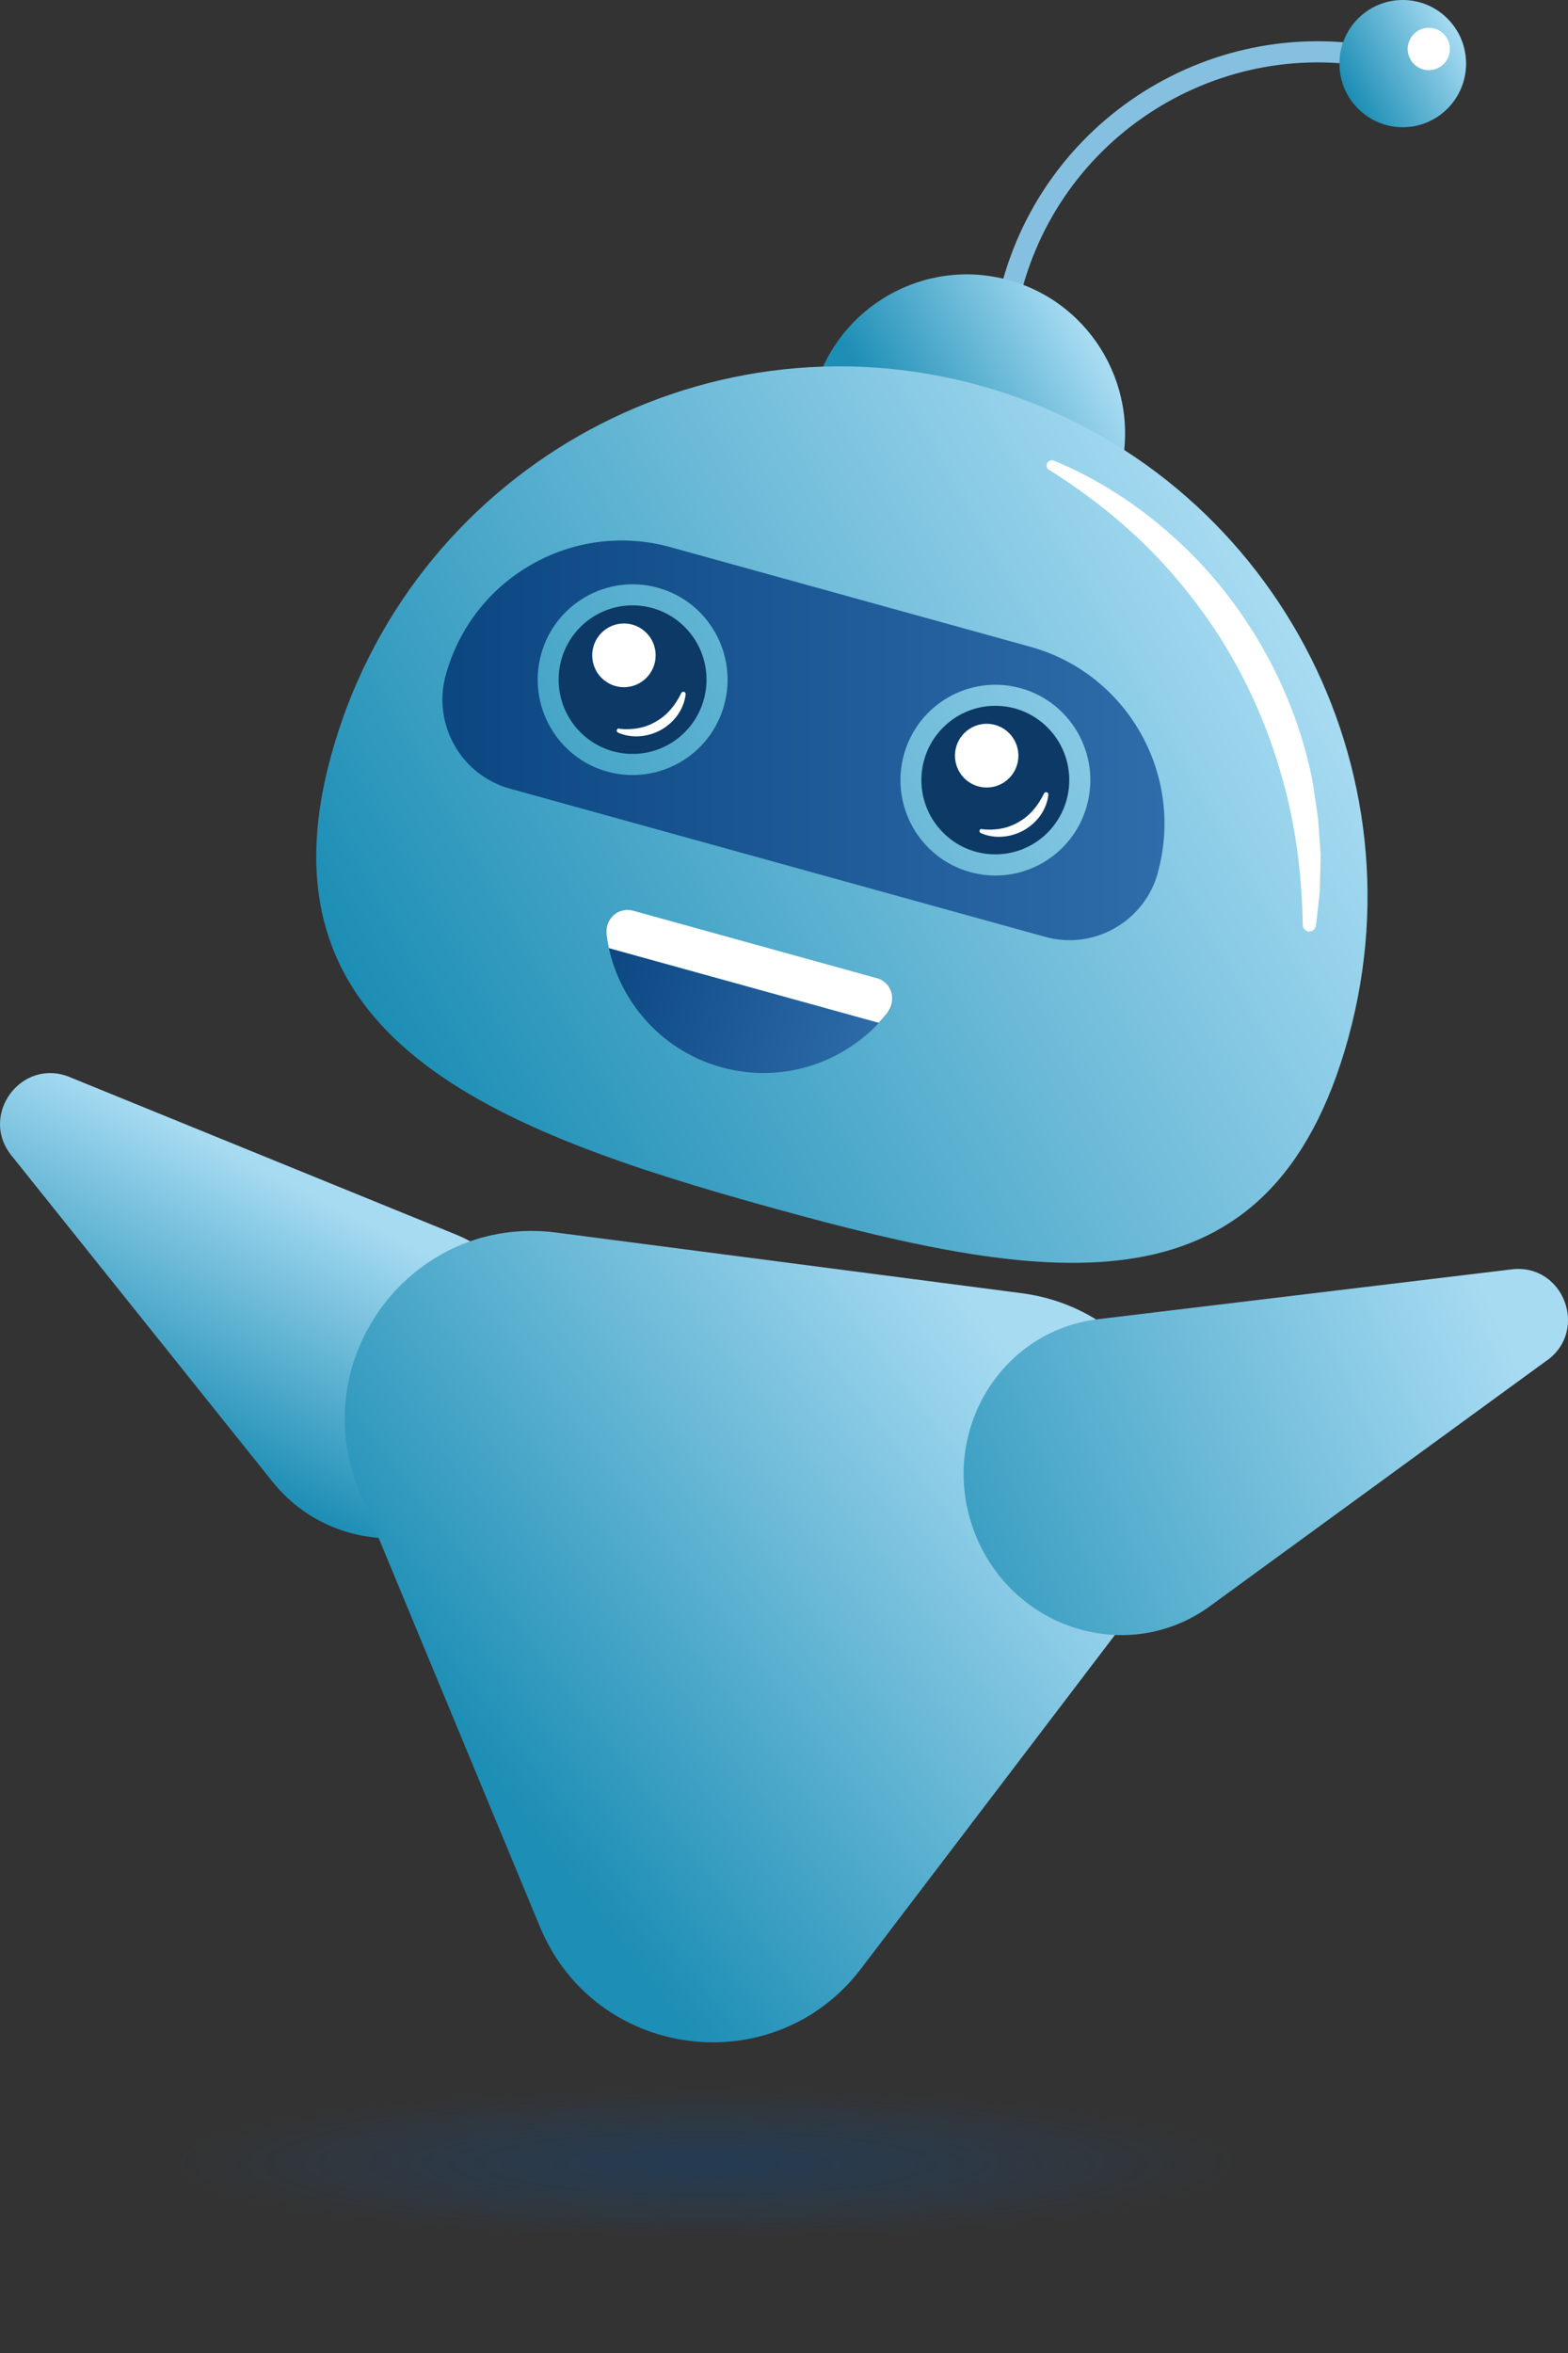
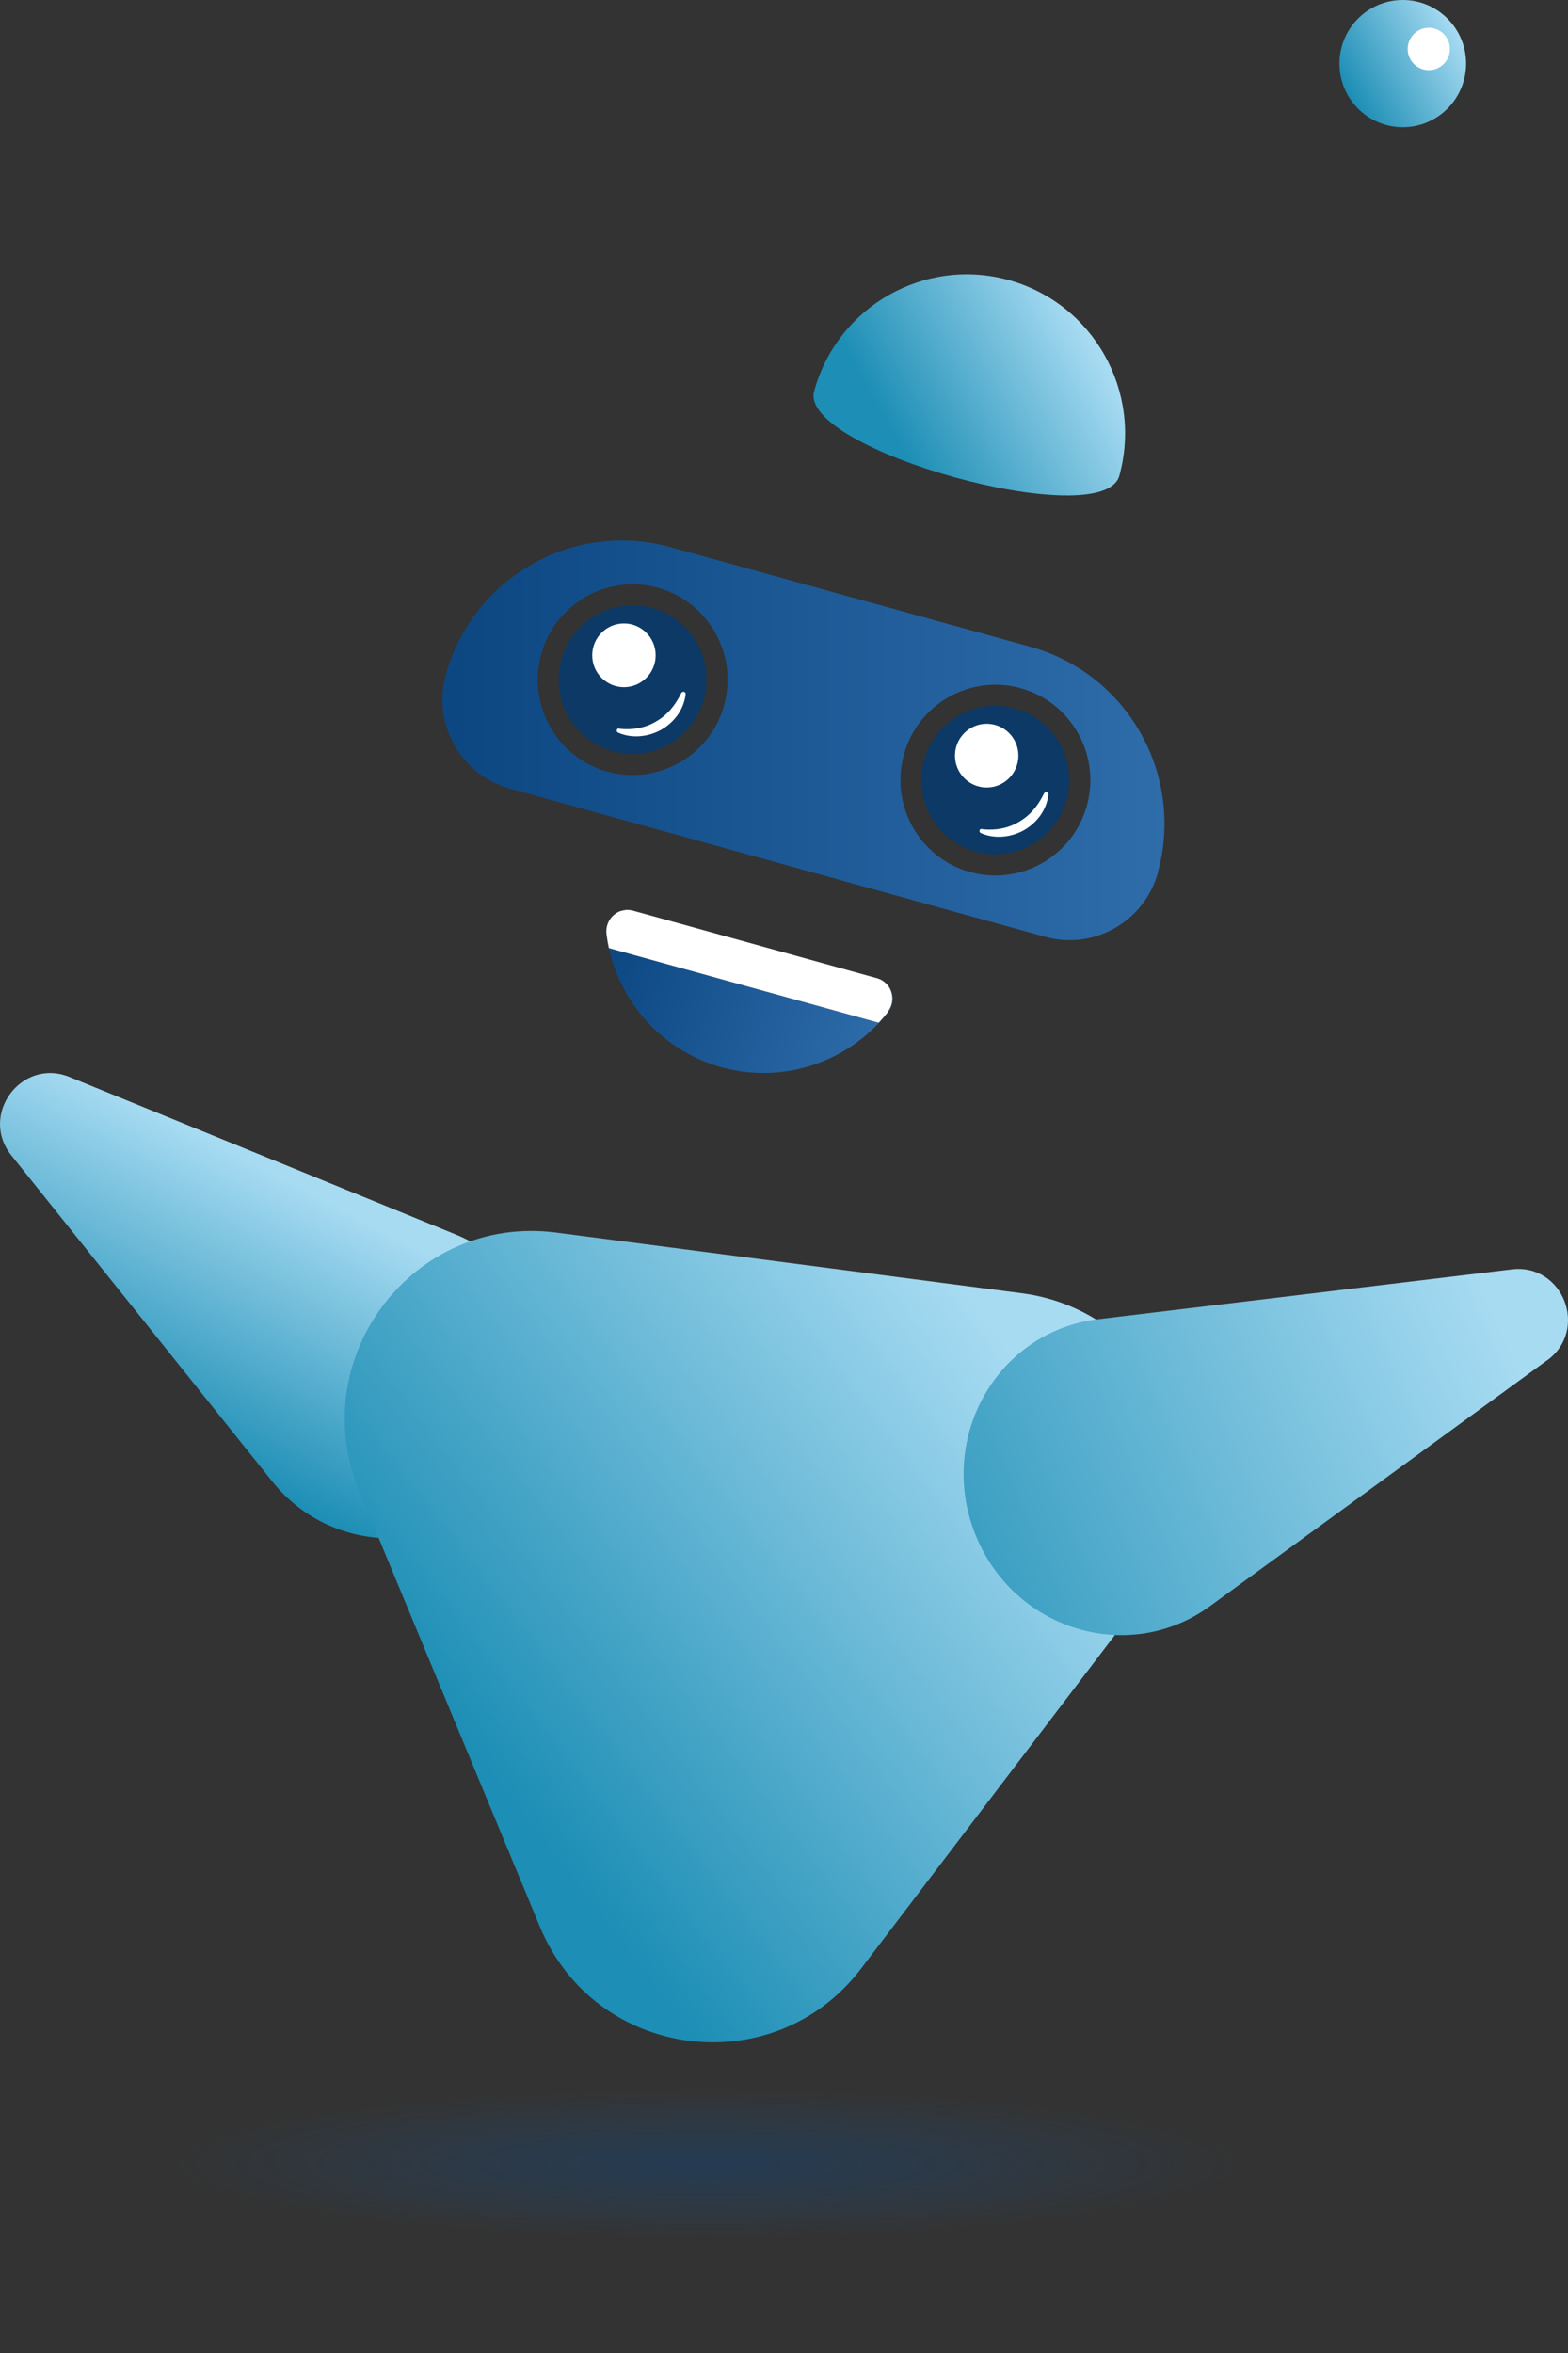
<svg xmlns="http://www.w3.org/2000/svg" width="240" height="360" viewBox="0 0 240 360" fill="none">
  <rect x="0" y="0" width="240" height="360" fill="#333333" stroke="none" />
  <path d="M108 350C167.647 350 216 341.493 216 331C216 320.507 167.647 312 108 312C48.353 312 0 320.507 0 331C0 341.493 48.353 350 108 350Z" fill="url(#paint0_radial_2490_3)" fill-opacity="0.5" />
-   <path d="M154.556 45.057C153.687 44.811 153.196 43.919 153.441 43.066C160.866 16.354 188.542 0.702 215.142 8.177C216.011 8.423 216.502 9.315 216.257 10.169C216.011 11.023 215.123 11.535 214.273 11.288C189.392 4.307 163.492 18.953 156.539 43.919C156.294 44.792 155.406 45.285 154.556 45.038V45.057Z" fill="#86C0E0" />
  <path d="M214.707 19.465C209.355 19.465 205.016 15.107 205.016 9.732C205.016 4.357 209.355 0 214.707 0C220.06 0 224.399 4.357 224.399 9.732C224.399 15.107 220.06 19.465 214.707 19.465Z" fill="url(#paint1_linear_2490_3)" />
  <path d="M218.694 10.738C216.91 10.738 215.463 9.285 215.463 7.494C215.463 5.702 216.91 4.25 218.694 4.25C220.478 4.25 221.924 5.702 221.924 7.494C221.924 9.285 220.478 10.738 218.694 10.738Z" fill="white" />
  <path d="M171.332 72.775C168.876 81.749 122.156 68.81 124.612 59.855C128.164 46.898 141.502 39.29 154.405 42.857C167.308 46.423 174.883 59.817 171.332 72.775Z" fill="url(#paint2_linear_2490_3)" />
-   <path d="M206.395 158.735C194.55 201.914 161.262 196.716 118.265 184.821C75.267 172.926 38.824 158.83 50.669 115.632C62.515 72.452 106.986 47.087 149.984 58.983C192.982 70.878 218.24 115.537 206.395 158.716V158.735Z" fill="url(#paint3_linear_2490_3)" />
-   <path d="M161.3 70.479C167.969 73.211 174.165 77.233 179.587 82.128C185.066 86.985 189.676 92.828 193.322 99.221C196.949 105.615 199.575 112.615 200.954 119.824L201.748 125.269L202.144 130.752L202.012 136.216C201.842 138.037 201.653 139.839 201.408 141.642C201.332 142.192 200.822 142.571 200.274 142.514C199.783 142.458 199.405 142.021 199.405 141.528V141.49C199.273 134.433 198.479 127.489 196.722 120.773C195.003 114.076 192.472 107.607 189.128 101.574C185.803 95.522 181.628 89.982 176.848 84.955C172.031 79.965 166.533 75.621 160.563 71.883C160.186 71.656 160.072 71.162 160.318 70.802C160.526 70.46 160.941 70.347 161.281 70.479H161.3Z" fill="white" />
  <path d="M136.004 154.77C130.166 162.302 120.173 165.982 110.424 163.288C100.695 160.594 93.989 152.304 92.798 142.818C92.609 141.243 93.592 139.877 94.952 139.403C93.592 139.915 92.628 141.319 92.836 142.951C92.931 143.653 93.063 144.355 93.195 145.057L134.493 156.477C134.984 155.965 135.437 155.434 135.891 154.865C136.911 153.575 136.798 151.867 135.891 150.729C136.816 151.829 136.968 153.499 136.004 154.77Z" fill="url(#paint4_linear_2490_3)" />
  <path d="M135.891 154.865C135.437 155.434 134.984 155.965 134.493 156.478L93.195 145.057C93.044 144.374 92.931 143.672 92.836 142.951C92.628 141.319 93.592 139.896 94.952 139.403C95.254 139.308 95.557 139.251 95.878 139.213C96.199 139.213 96.539 139.232 96.879 139.327L134.228 149.667C134.568 149.762 134.871 149.894 135.135 150.084C135.324 150.198 135.475 150.331 135.626 150.482C135.702 150.558 135.777 150.634 135.853 150.71C136.76 151.848 136.873 153.556 135.853 154.846L135.891 154.865Z" fill="white" />
  <path d="M177.245 133.484C176.206 137.24 173.769 140.219 170.633 142.002C167.516 143.786 163.699 144.374 159.959 143.33L78.044 120.659C70.563 118.591 66.161 110.813 68.22 103.3C70.279 95.826 75.135 89.906 81.369 86.359C87.584 82.811 95.141 81.654 102.584 83.703L157.711 98.956C172.579 103.073 181.326 118.534 177.226 133.465L177.245 133.484ZM110.84 107.872C112.975 100.113 108.422 92.05 100.695 89.925C92.968 87.781 84.939 92.354 82.823 100.113C80.689 107.872 85.242 115.935 92.968 118.06C100.695 120.185 108.724 115.632 110.84 107.872ZM166.363 123.239C168.498 115.48 163.945 107.417 156.218 105.292C148.492 103.148 140.463 107.721 138.347 115.48C136.212 123.239 140.765 131.302 148.492 133.427C156.218 135.571 164.247 130.999 166.363 123.239Z" fill="url(#paint5_linear_2490_3)" />
  <path d="M96.822 115.347C90.573 115.347 85.506 110.259 85.506 103.983C85.506 97.707 90.573 92.619 96.822 92.619C103.072 92.619 108.139 97.707 108.139 103.983C108.139 110.259 103.072 115.347 96.822 115.347Z" fill="#0C3966" />
  <path d="M152.345 130.714C146.096 130.714 141.029 125.626 141.029 119.35C141.029 113.074 146.096 107.986 152.345 107.986C158.595 107.986 163.662 113.074 163.662 119.35C163.662 125.626 158.595 130.714 152.345 130.714Z" fill="#0C3966" />
  <path d="M150.286 126.863C152.327 127.091 154.291 126.749 155.954 125.744C157.635 124.795 158.901 123.258 159.789 121.418C159.864 121.247 160.072 121.152 160.261 121.228C160.412 121.285 160.488 121.456 160.469 121.589C160.337 122.708 159.921 123.79 159.26 124.738C158.599 125.668 157.711 126.465 156.709 127.034C154.688 128.153 152.156 128.381 150.116 127.451C149.946 127.375 149.871 127.185 149.946 127.015C150.003 126.882 150.154 126.806 150.286 126.825V126.863Z" fill="white" />
  <path d="M95.5 105.14C92.818 105.14 90.645 102.958 90.645 100.265C90.645 97.572 92.818 95.389 95.5 95.389C98.181 95.389 100.355 97.572 100.355 100.265C100.355 102.958 98.181 105.14 95.5 105.14Z" fill="white" />
  <path d="M151.023 120.488C148.341 120.488 146.168 118.306 146.168 115.613C146.168 112.92 148.341 110.737 151.023 110.737C153.704 110.737 155.878 112.92 155.878 115.613C155.878 118.306 153.704 120.488 151.023 120.488Z" fill="white" />
  <path d="M94.763 111.496C96.803 111.724 98.768 111.382 100.431 110.377C102.112 109.428 103.378 107.891 104.266 106.051C104.341 105.88 104.549 105.786 104.738 105.861C104.889 105.918 104.965 106.089 104.946 106.222C104.814 107.341 104.398 108.423 103.737 109.371C103.075 110.301 102.188 111.098 101.186 111.667C99.165 112.786 96.633 113.014 94.593 112.084C94.423 112.008 94.347 111.818 94.423 111.648C94.48 111.515 94.631 111.439 94.763 111.458V111.496Z" fill="white" />
  <path d="M10.657 164.787L69.788 188.881C84.051 194.743 88.737 212.728 79.329 225.42C69.92 238.112 51.425 238.757 41.734 226.729L1.759 176.796C-3.248 170.592 3.289 161.771 10.657 164.787Z" fill="url(#paint6_linear_2490_3)" />
  <path d="M165.267 226.786L69.146 214.284C68.258 214.17 67.445 214.796 67.332 215.688C67.219 216.579 67.842 217.395 68.73 217.509L164.852 230.011C165.74 230.125 166.552 229.499 166.665 228.607C166.779 227.716 166.155 226.9 165.267 226.786Z" fill="#86C0E0" />
  <path d="M175.45 243.842L131.81 301.174C118.435 318.76 91.098 315.194 82.635 294.78L54.996 228.171C46.532 207.72 63.27 185.732 85.128 188.577L156.369 197.855C178.227 200.7 188.844 226.255 175.45 243.861V243.842Z" fill="url(#paint7_linear_2490_3)" />
  <path d="M236.773 208.137L185.142 245.777C172.635 254.826 154.952 249.305 149.209 234.565C143.466 219.824 152.704 203.736 168.007 201.839L231.351 194.212C239.248 193.225 243.234 203.47 236.792 208.137H236.773Z" fill="url(#paint8_linear_2490_3)" />
  <defs>
    <radialGradient id="paint0_radial_2490_3" cx="0" cy="0" r="1" gradientUnits="userSpaceOnUse" gradientTransform="translate(108.003 330.995) scale(81.561 11.479)">
      <stop stop-color="#0C4782" stop-opacity="0.8" />
      <stop offset="1" stop-color="#1D5996" stop-opacity="0" />
    </radialGradient>
    <linearGradient id="paint1_linear_2490_3" x1="206.106" y1="14.591" x2="224.301" y2="4.39" gradientUnits="userSpaceOnUse">
      <stop offset="0.02" stop-color="#1D8EB5" />
      <stop offset="0.94" stop-color="#A7DBF2" />
    </linearGradient>
    <linearGradient id="paint2_linear_2490_3" x1="133.252" y1="71.201" x2="168.889" y2="51.065" gradientUnits="userSpaceOnUse">
      <stop offset="0.13" stop-color="#1D8EB5" />
      <stop offset="0.94" stop-color="#A7DBF2" />
    </linearGradient>
    <linearGradient id="paint3_linear_2490_3" x1="62.033" y1="170.605" x2="204.863" y2="89.825" gradientUnits="userSpaceOnUse">
      <stop offset="0.02" stop-color="#1D8EB5" />
      <stop offset="0.94" stop-color="#A7DBF2" />
    </linearGradient>
    <linearGradient id="paint4_linear_2490_3" x1="90.86" y1="148.396" x2="134.542" y2="160.386" gradientUnits="userSpaceOnUse">
      <stop offset="0.02" stop-color="#0C4782" />
      <stop offset="1" stop-color="#2E6CAA" />
    </linearGradient>
    <linearGradient id="paint5_linear_2490_3" x1="67.494" y1="113.512" x2="178.023" y2="113.564" gradientUnits="userSpaceOnUse">
      <stop offset="0.02" stop-color="#0C4782" />
      <stop offset="1" stop-color="#2E6CAA" />
    </linearGradient>
    <linearGradient id="paint6_linear_2490_3" x1="52.109" y1="173.84" x2="25.999" y2="224.45" gradientUnits="userSpaceOnUse">
      <stop offset="0.17" stop-color="#A7DBF2" />
      <stop offset="0.94" stop-color="#1D8EB5" />
    </linearGradient>
    <linearGradient id="paint7_linear_2490_3" x1="165.662" y1="195.843" x2="64.955" y2="273.128" gradientUnits="userSpaceOnUse">
      <stop offset="0.12" stop-color="#A7DBF2" />
      <stop offset="0.93" stop-color="#1D8EB5" />
    </linearGradient>
    <linearGradient id="paint8_linear_2490_3" x1="237.888" y1="196.678" x2="88.404" y2="261.65" gradientUnits="userSpaceOnUse">
      <stop offset="0.06" stop-color="#A7DBF2" />
      <stop offset="0.75" stop-color="#1D8EB5" />
    </linearGradient>
  </defs>
</svg>